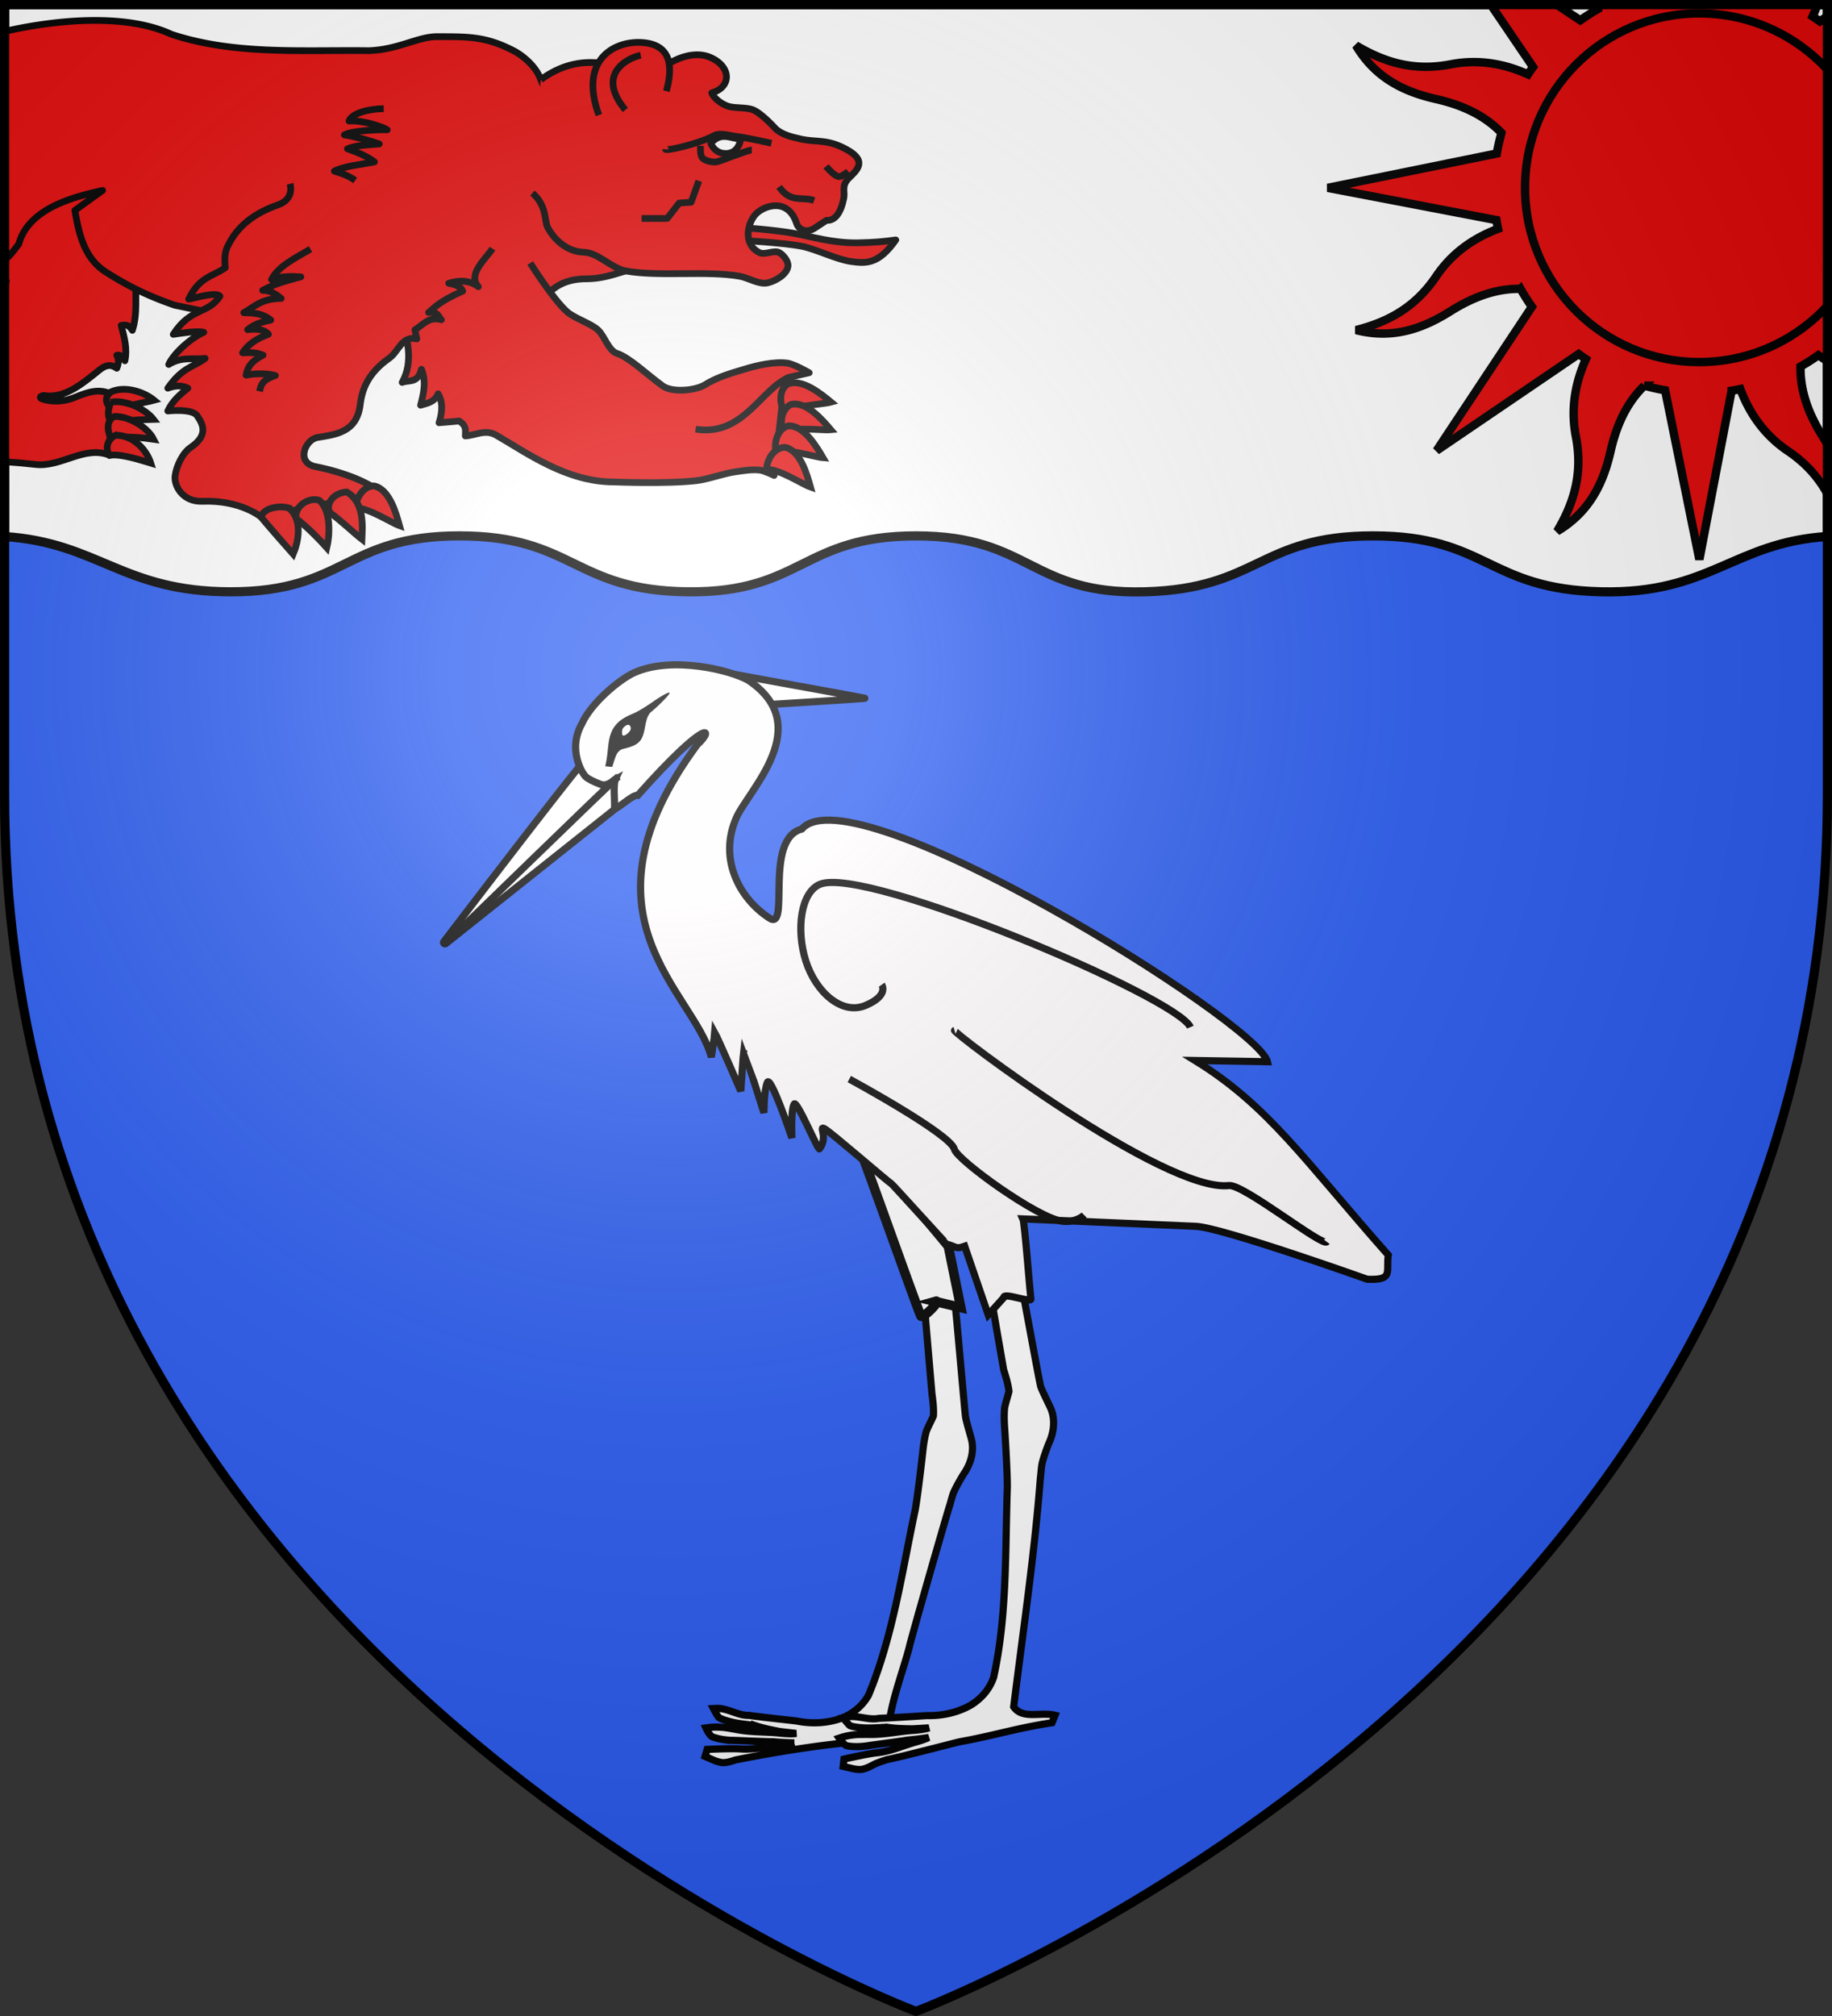
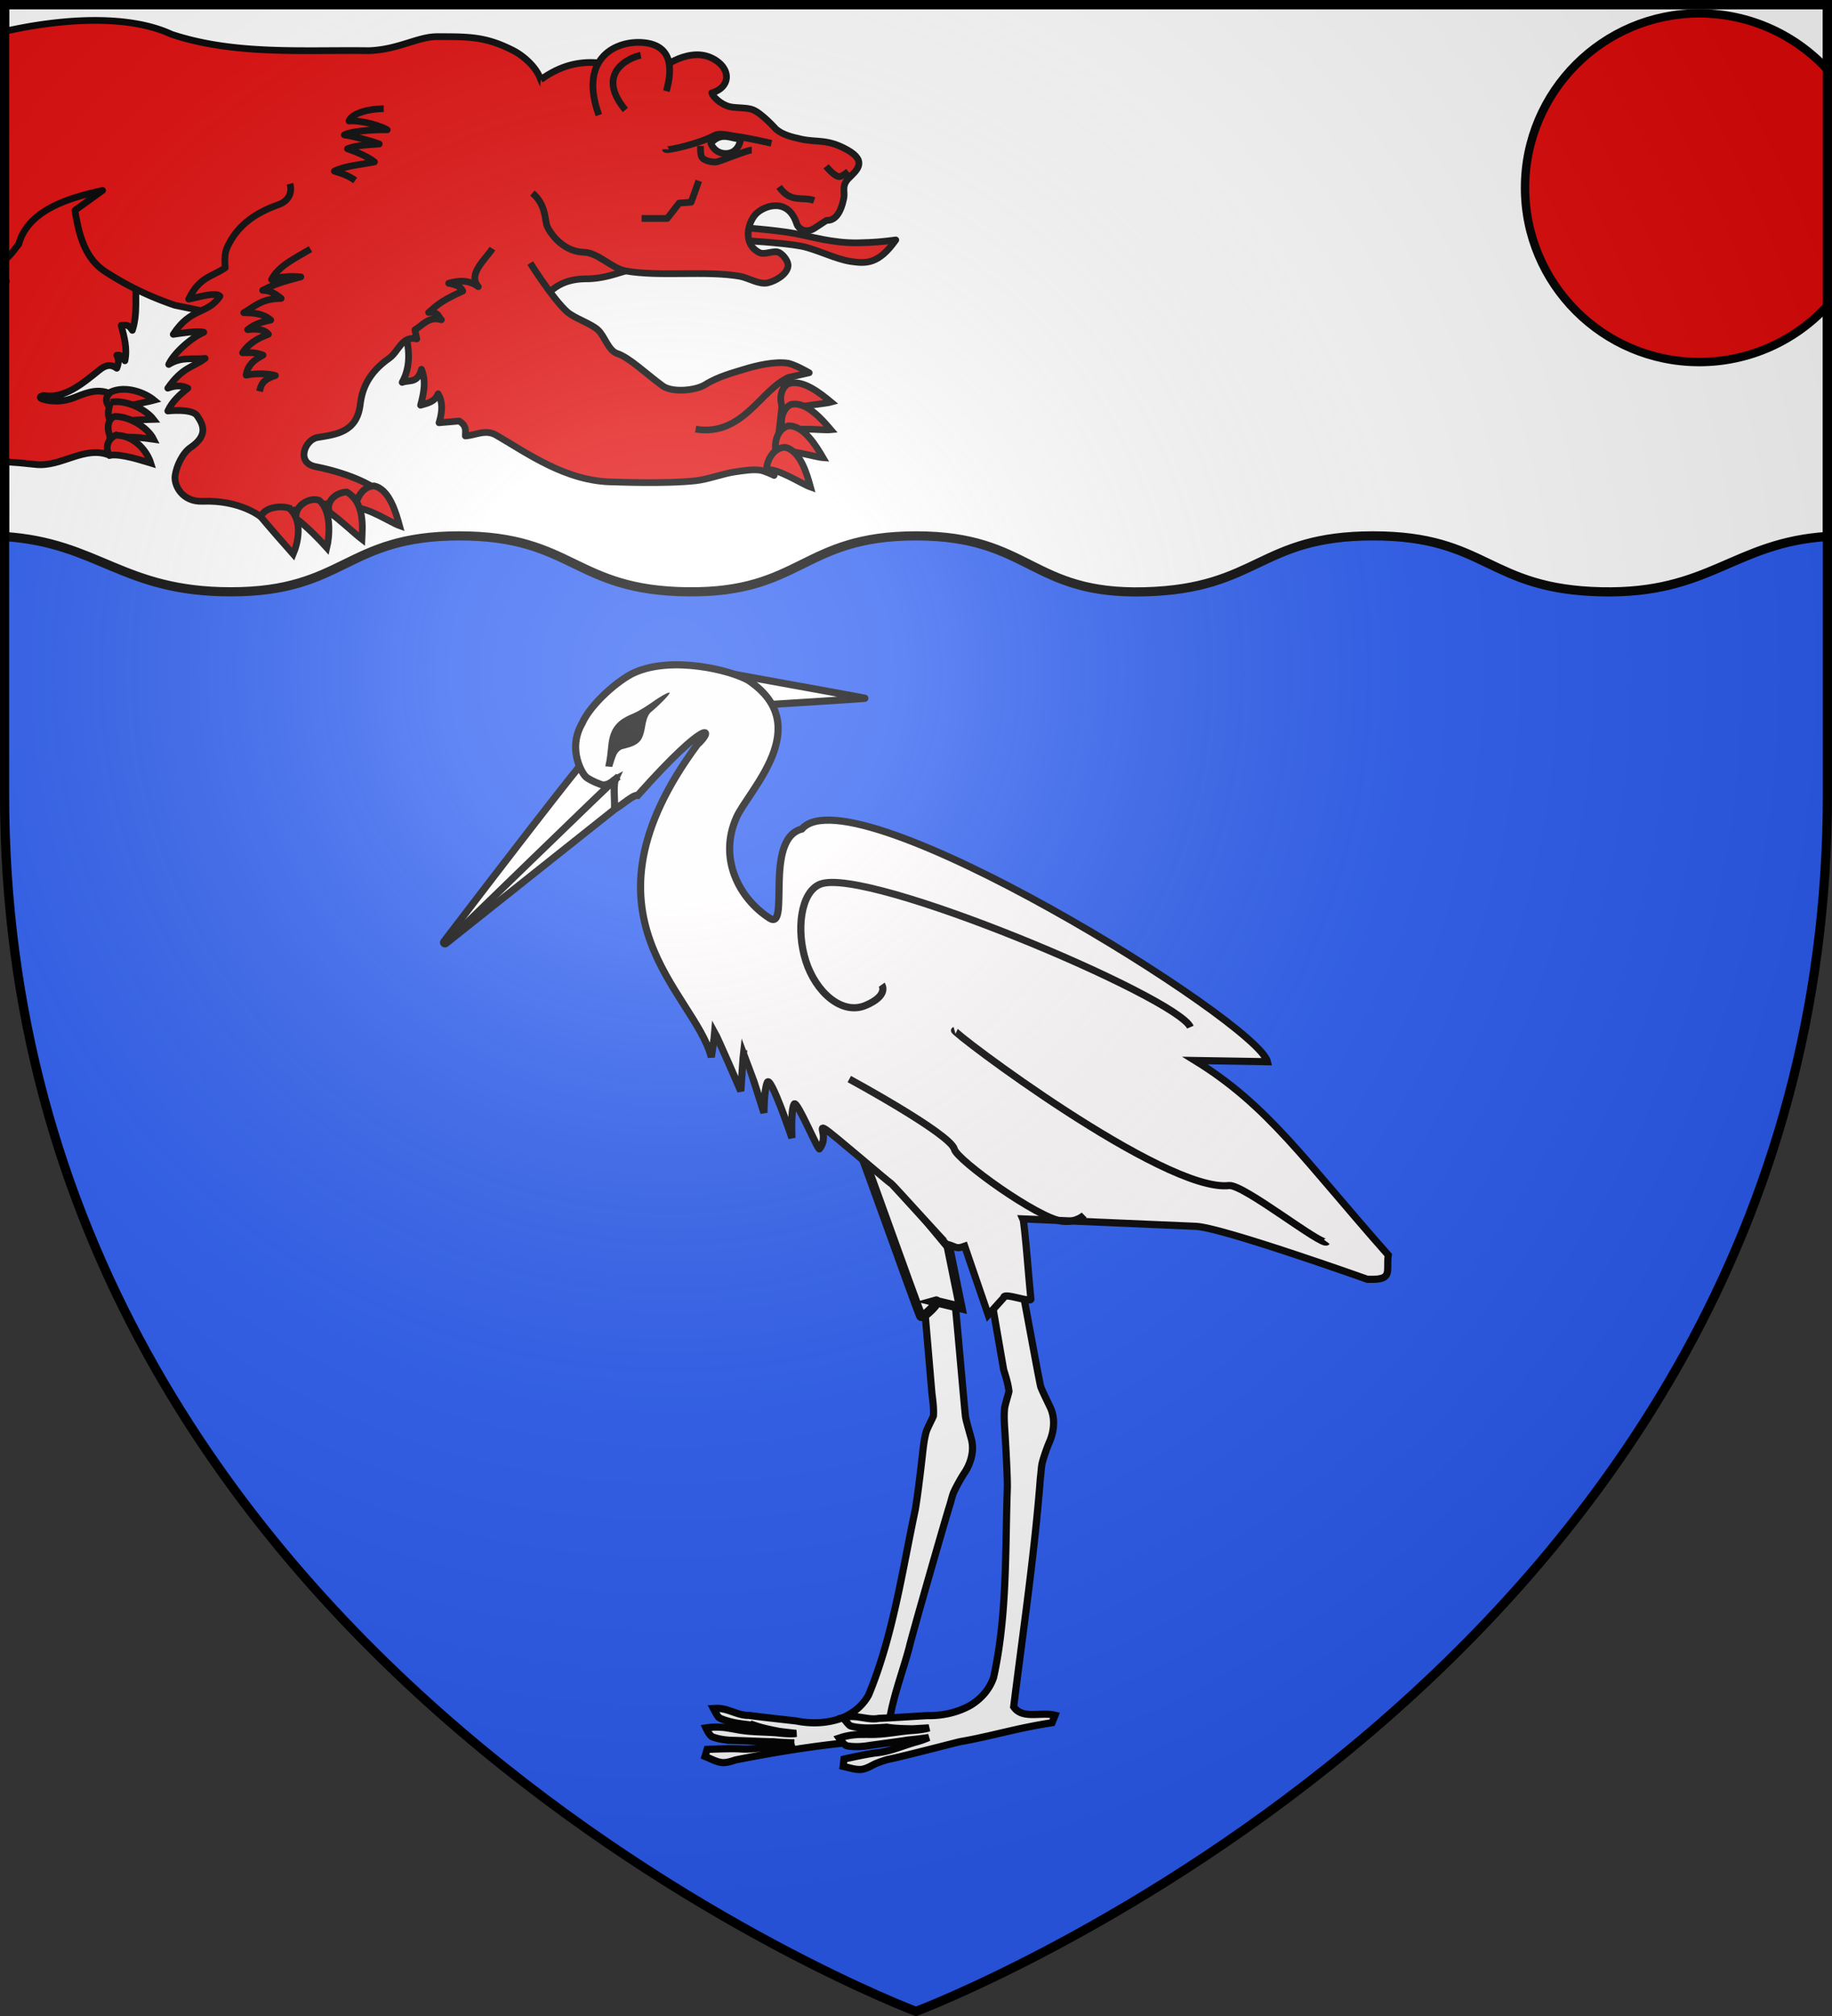
<svg xmlns="http://www.w3.org/2000/svg" xmlns:xlink="http://www.w3.org/1999/xlink" width="600" height="660" version="1.0">
  <rect width="100%" height="100%" fill="#333333" stroke="none" />
  <defs>
    <radialGradient id="b" cx="-80" cy="-80" r="405" gradientUnits="userSpaceOnUse">
      <stop offset="0" style="stop-color:#fff;stop-opacity:.31" />
      <stop offset=".19" style="stop-color:#fff;stop-opacity:.25" />
      <stop offset=".6" style="stop-color:#6b6b6b;stop-opacity:.125" />
      <stop offset="1" style="stop-color:#000;stop-opacity:.125" />
    </radialGradient>
    <path id="a" d="M-298.5-298.5h597V-40C298.5 246.31 0 358.5 0 358.5S-298.5 246.31-298.5-40z" />
  </defs>
  <use xlink:href="#a" width="600" height="660" style="fill:#2b5df2" transform="translate(300 300)" />
  <path d="M-298.5-298.5v174.156c30.824 2.03 38.475 18.094 74.125 18.094 37.41 0 37.403-18.312 74.813-18.312s37.402 17.914 74.812 18.312 37.403-18.312 74.813-18.312 37.433 19.307 74.843 18.312 37.403-18.312 74.813-18.312 37.402 17.516 74.812 18.312c35.603.758 43.248-16.146 73.969-18.125V-298.5z" style="fill:#fff;fill-opacity:1;fill-rule:evenodd;stroke:#000;stroke-width:3;stroke-linecap:butt;stroke-linejoin:miter;stroke-miterlimit:4;stroke-dasharray:none;stroke-opacity:1;display:inline" transform="translate(300 300)" />
  <path d="M-976.781-248.937-998.5-219.97v72.125c3.531.228 6.945.539 10.156.906 8.399.962 16.045-6.38 24.282-3l.28-20.156c-3.743-1.607-6.885-.815-11.78 1.219-3.643 1.513-7.529 1.459-10.344.594-1.94-.596-.244-1.324.406-1.219 6.553 1.055 12.354-3.749 17.969-8.312 2.136-1.737 3.88-2.025 5.781-.625.57-1.423.777-2.828 0-4.25 1.479-.389 1.934.939 2.656 1.812.847-4.04-.222-7.818-1.218-11.594 1.152-.055 2.246-.637 3.656 1.625 1.782-5.391.88-11.211 1.218-16.844z" style="fill:#e20909;fill-opacity:1;stroke:#000;stroke-width:2.2;stroke-linejoin:round;stroke-miterlimit:4;stroke-dasharray:none;stroke-opacity:1;display:inline" transform="translate(1000 299)" />
  <path d="M-968.781-292.312c-10.213-.01-20.838 1.564-29.719 3.593v74.875c1.716-1.347 2.967-3.057 4.656-5.281 3.248-11.892 18.498-15.519 27.438-17.531l-9.063 6.531c1.309 7.872 3.181 15.706 10.063 20.125 6.656 4.275 13.55 7.822 22.687 10.938l41.657 8.593 49.718-2.281c10.369-.626 21.774.26 28.157-7.219 3.424-4.013 6.837-7.691 15.218-7.75 5.344-.037 9.114-1.504 12.969-2.594l-27.906-62.593c-1.495-4.456-6.125-8.073-8.907-9.5-9.014-4.626-14.382-4.594-25-4.594-6.415 0-12.641 4.24-22.406 4.594-21.609-.293-43.928 1.49-64.656-5.375-6.96-3.246-15.766-4.523-24.906-4.531zm-29.719 85.25v.53q.295-.204.594-.405a12 12 0 0 0-.594-.125z" style="fill:#e20909;fill-opacity:1;stroke:#000;stroke-width:2.2;stroke-linejoin:round;stroke-miterlimit:4;stroke-dasharray:none;stroke-opacity:1;display:inline" transform="translate(1000 299)" />
  <path d="M-868.576-194.49c1.977 6.286 4.086 13.791.287 20.687 2.236-.92 5.061.516 6.32-4.31 1.628 3.926.743 7.853-.286 11.78 2.202-.67 4.58-.99 5.746-3.735 1.418 2.367 1.578 5.489.287 9.481l6.608-.575c2.586 1.629 2 3.257 2.012 4.885 3.352-.19 6.57-2.288 10.056-.287 9.856 5.656 22.956 15.346 38.561 15.346 0 0 17.096.7 26.947-.406 3.865-.434 8.794-2.307 12.642-2.873 2.479-.365 5.853-.937 8.332-.575 1.457.213 4.597 1.724 4.597 1.724l3.16-28.157c.158-1.34-.604-3.428 2.012-4.022l6.32-1.437s-4.85-2.84-7.182-3.16c-4.227-.58-10.004.747-14.079 2.01-3.233 1.004-8.476 2.328-12.785 5.029-3.214 2.014-10.867 2.66-13.935.43-5.24-3.806-10.926-9.329-14.94-10.63-2.856-.925-4.085-5.755-6.322-7.757-2.37-2.121-7.682-3.774-10.056-5.89-4.663-4.157-12.067-15.946-12.067-15.946M-706.622-220.447c-5.703 8.123-9.897 7.728-14.75 7.037-4.862-.692-11.422-4.087-16.24-5.007-5.945-1.135-19.624-1.895-19.624-1.895v-4.195s10.406.69 17.187 1.895c5.321.944 12.754 3.261 20.977 3.112 5.465-.099 8.477-.415 12.45-.947z" style="fill:#e20909;fill-opacity:1;stroke:#000;stroke-width:2.2;stroke-linejoin:round;stroke-miterlimit:4;stroke-dasharray:none;stroke-opacity:1;display:inline" transform="translate(1000 299)" />
  <path d="M-825.625-235.794c4.688 4.037 3.952 9.049 4.876 10.97 1.87 3.887 6.292 8.266 11.918 8.399 4.768.113 9.112 5.298 13.807 6.132 11.017 1.957 26.23-.18 37.256 1.723 2.888.498 6.356 2.832 9.21 2.167 2.604-.606 6.302-2.766 6.636-5.418.2-1.577-1.45-3.705-2.844-4.47-1.71-.938-4.756.872-6.501 0-5.653-2.822-3.816-9.826-1.219-12.596 2.586-2.758 10.579-5.673 13.408 3.113.568 1.763 3.001 3.31 5.825 1.493 1.475-.95 3.928-2.574 3.928-2.574 2.822.157 4.715-2.41 5.688-7.314.428-2.158-.874-3.972 1.625-6.501 2.313-2.34 6.374-5.397-.454-9.25-6.616-3.733-9.984-2.372-15.273-3.561-2.97-.668-5.902-1.36-8.127-3.25 0 0-4.582-5.143-7.552-6.334-1.926-.773-5.459-.514-7.482-.98-3.046-.703-5.658-3.325-5.997-4.543 6.65-1.917 6.38-8.664-.485-11.63-7.574-3.272-17.378 3.74-19.102 6.906-11.617-4.63-23.246-9.154-36.41.385" style="fill:#e20909;fill-opacity:1;stroke:#000;stroke-width:2.2;stroke-linejoin:round;stroke-miterlimit:4;stroke-dasharray:none;stroke-opacity:1;display:inline" transform="translate(1000 299)" />
  <path d="M-803.86-261.33c-6.524-17.794 4.603-24.171 13.708-23.778 10.536.456 10.45 8.631 8.392 15.946" style="fill:#e20909;fill-opacity:1;stroke:#000;stroke-width:2.2;stroke-linejoin:round;stroke-miterlimit:4;stroke-dasharray:none;stroke-opacity:1;display:inline" transform="translate(1000 299)" />
  <path d="M-790.152-280.912c-4.47.935-14.748 6.241-5.036 17.904M-771.13-239.789l-2.517 6.994-3.917.28-3.916 5.035h-8.393M-733.364-233.355c-3.823-1.412-7.646.999-11.47-4.476M-722.174-242.866s-2.03 1.77-3.077 1.678c-1.606-.14-4.196-3.357-4.196-3.357M-747.351-252.098s-7.987-1.833-11.47-2.238c-2.169-.252-5.356-1.325-7.273-.28-4.934 2.692-15.946 5.203-15.946 4.476" style="fill:none;fill-opacity:1;stroke:#000;stroke-width:2.2;stroke-linejoin:round;stroke-miterlimit:4;stroke-dasharray:none;stroke-opacity:1;display:inline" transform="translate(1000 299)" />
  <path d="M-753.785-249.86c-1.12 0-4.312 1.358-6.155 1.958-1.766.576-4.755 1.959-5.874 1.959-1.12 0-3.346-.38-4.197-1.399-.76-.911-.559-3.916-.559-3.916" style="fill:none;fill-opacity:1;stroke:#000;stroke-width:2.2;stroke-linejoin:round;stroke-miterlimit:4;stroke-dasharray:none;stroke-opacity:1;display:inline" transform="translate(1000 299)" />
  <path d="M-757.422-253.496s-.45 4.66-4.756 4.755c-3.853.084-5.035-3.357-5.035-3.357 3.52-3.939 6.529-1.46 9.791-1.398z" style="fill:#fff;fill-opacity:1;stroke:#000;stroke-width:2.2;stroke-linejoin:round;stroke-miterlimit:4;stroke-dasharray:none;stroke-opacity:1;display:inline" transform="translate(1000 299)" />
  <path d="M-838.72-217.613c-2.16 3.406-8.294 8.373-4.623 12.465-3.005-2.227-6.35-2.108-9.713-1.115 2.129.408 4 1.01 4.613 2.556-8 3.57-8.956 5.235-11.184 7.002 3.15-.375 3.13 1.364 4.182 2.389-4.047-1.225-6.02 1.699-8.662 3.286l.597 2.986c-4.851-1.172-5.973 4.182-8.96 6.273-6.996 4.897-8.959 10.234-9.558 15.232-1.093 9.128-7.982 9.76-14.038 10.776-4.024.675-7.132 8.257-.597 9.535 9.356 1.828 18.29 5.456 21.206 8.661l-39.127 7.766s-6.72-5.573-19.115-5.078c-6.542.256-9.384-5.163-8.96-8.363.414-3.14 2.455-7.48 5.077-9.259 6.123-4.154 3.92-7.83 2.09-10.454-1.66-2.38-9.557-1.493-9.557-1.493 1.466-3.213 3.975-5.383 6.57-7.467-1.59-.749-3.461-1.148-6.57 0 4.944-7.063 8.164-6.705 12.246-9.758-3.878.468-7.702-.683-11.948 1.992 1.443-3.269 6.687-8.384 11.501-10.529-2.378-.596-7.917.39-10.007.673 5.858-9.028 11.213-6.374 15.292-12.476-1.155-1.592-8.32.633-10.237.948 3.535-7.382 7.754-7.313 11.97-10.276-.42-4.705.216-6.02 1.493-8.363 3.135-5.753 8.454-9.645 15.83-12.246 3.69-1.301 4.644-4.206 3.883-6.87" style="fill:#e20909;fill-opacity:1;stroke:#000;stroke-width:2.2;stroke-linejoin:round;stroke-miterlimit:4;stroke-dasharray:none;stroke-opacity:1;display:inline" transform="translate(1000 299)" />
  <path d="M-898.322-217.46c-4.864 2.941-10.43 5.444-12.752 9.974 3.199-1.124 6.397-1.087 9.596-.883-3.922 1.167-7.33 1.693-12.5 4.419 1.543.048 3.194.286 6.06 2.651-6.607.042-8.744 2.767-12.247 4.672 2.946.1 5.892.017 8.838 2.399-2.434.6-4.818.942-7.575 3.156 3.036-.41 5.462-.09 6.818 1.516-3.554 1.285-6.583 3.096-8.46 6.06 2.192-.017 3.818-.335 6.692.758-2.556 1.387-4.947 2.904-5.555 6.565 3.352-.7 7.587-.516 9.596.127-4.33 1.347-4.729 3.182-5.177 5.176M-874.332-263.42c-4.345.011-10.362 1.312-11.363 4.041 4.263-.377 10.993 1.846 12.512 2.882-1.92-.121-11.252.152-14.028 1.663 3.11.445 8.73 1.943 11.419 2.976-2.93.262-7.149.26-10.408 1.57 3.346 1.158 6.563 2.541 8.838 4.304-4.466.888-9.354 1.213-13.131 3.019 2.104.695 4.067 1.123 6.818 3.03" style="fill:none;fill-opacity:1;stroke:#000;stroke-width:2.2;stroke-linejoin:round;stroke-miterlimit:4;stroke-dasharray:none;stroke-opacity:1;display:inline" transform="translate(1000 299)" />
  <path d="M-741.295-175.527c-9.141 3.206-15.116 19.62-30.887 17.03" style="fill:#e20909;fill-opacity:1;stroke:#000;stroke-width:2.2;stroke-linejoin:round;stroke-miterlimit:4;stroke-dasharray:none;stroke-opacity:1;display:inline" transform="translate(1000 299)" />
  <path d="M-877.52-139.925c5.123 1.036 7.3 9.157 8.371 13.031-2.774-.978-10.551-6.125-14.358-5.711-.213-1.591 1.455-7.125 5.986-7.32z" style="fill:#e20909;fill-opacity:1;stroke:#000;stroke-width:2.2;stroke-miterlimit:4;stroke-dasharray:none;stroke-opacity:1;display:inline" transform="translate(1000 299)" />
  <path d="M-886.453-137.939c5.936 3.42 5.164 11.463 4.985 15.48-2.336-1.79-7.5-6.668-10.53-8.725-1.365-2.762 1.014-6.453 5.545-6.755zM-895.427-135.185c3.978 3.39 3.411 11.602 2.47 15.51-1.953-2.201-6.426-6.879-10.092-9.59-.488-4.437 4.62-7.063 7.622-5.92z" style="fill:#e20909;fill-opacity:1;stroke:#000;stroke-width:2.2;stroke-miterlimit:4;stroke-dasharray:none;stroke-opacity:1;display:inline" transform="translate(1000 299)" />
  <path d="M-905.382-132.68c4.736 3.993 2.971 11.384 1.403 15.117-1.99-2.225-8.371-9.53-10.605-12.238 1.242-3.166 6.301-3.733 9.202-2.88z" style="fill:#e20909;fill-opacity:1;stroke:#000;stroke-width:2.2;stroke-miterlimit:4;stroke-dasharray:none;stroke-opacity:1;display:inline" transform="translate(1000 299)" />
  <path d="M-963.604-170.733c4.792-2.09 10.99.2 14.09 2.76-2.835.79-10.063 1.647-12.945 4.17-1.087-1.182-4.744-4.17-1.145-6.93z" style="fill:#e20909;fill-opacity:1;stroke:#000;stroke-width:2.2;stroke-miterlimit:4;stroke-dasharray:none;stroke-opacity:1;display:inline" transform="translate(1000 299)" />
  <path d="M-963.724-167.328c5.139-.958 11.591 2.468 14.035 5.66-2.939.13-9.188-.14-12.563 1.67-2.821-1.238-2.608-4.504-1.472-7.33z" style="fill:#e20909;fill-opacity:1;stroke:#000;stroke-width:2.2;stroke-miterlimit:4;stroke-dasharray:none;stroke-opacity:1;display:inline" transform="translate(1000 299)" />
  <path d="M-962.392-162.683c5.227.04 10.913 3.889 12.704 7.488-2.91-.431-10.186-1.288-13.845-.156-1.253-1.955-1.894-6.278 1.141-7.332z" style="fill:#e20909;fill-opacity:1;stroke:#000;stroke-width:2.2;stroke-miterlimit:4;stroke-dasharray:none;stroke-opacity:1;display:inline" transform="translate(1000 299)" />
  <path d="M-962.103-156.52c6.196.015 10.298 5.284 11.496 9.152-2.822-.833-9.672-3.185-13.452-2.573-1.629-2.103-.814-5.368 1.956-6.579z" style="fill:#e20909;fill-opacity:1;stroke:#000;stroke-width:2.2;stroke-miterlimit:4;stroke-dasharray:none;stroke-opacity:1;display:inline" transform="translate(1000 299)" />
  <path d="M-742.16-173.225c4.792-2.09 11.233 3.313 14.333 5.873-2.834.79-12.157 1.034-15.038 3.557-1.087-1.181-2.894-6.671.705-9.43z" style="fill:#e20909;fill-opacity:1;stroke:#000;stroke-width:2.2;stroke-miterlimit:4;stroke-dasharray:none;stroke-opacity:1;display:inline" transform="translate(1000 299)" />
  <path d="M-740.992-166.577c5.081-1.226 10.486 5.214 13.095 8.273-2.929.285-12.152-1.092-15.428.892-.865-1.353-1.691-7.073 2.333-9.165z" style="fill:#e20909;fill-opacity:1;stroke:#000;stroke-width:2.2;stroke-miterlimit:4;stroke-dasharray:none;stroke-opacity:1;display:inline" transform="translate(1000 299)" />
  <path d="M-741.916-159.573c5.217-.325 9.422 6.955 11.459 10.42-2.933-.227-11.777-3.185-15.348-1.8-.617-1.482-.438-7.258 3.889-8.62z" style="fill:#e20909;fill-opacity:1;stroke:#000;stroke-width:2.2;stroke-miterlimit:4;stroke-dasharray:none;stroke-opacity:1;display:inline" transform="translate(1000 299)" />
  <path d="M-742.924-152.571c5.124 1.037 7.301 9.157 8.372 13.032-2.774-.979-10.551-6.125-14.358-5.712-.213-1.591 1.455-7.124 5.986-7.32z" style="fill:#e20909;fill-opacity:1;stroke:#000;stroke-width:2.2;stroke-miterlimit:4;stroke-dasharray:none;stroke-opacity:1;display:inline" transform="translate(1000 299)" />
-   <path d="m188.219-298.5 13.875 20.438c-.568.783-1.124 1.6-1.656 2.406-8.958-4.035-17.363-4.831-25.375-3.281-11.327 2.19-20.928-.203-30.97-6.188 6.27 10.575 15.602 15.146 26.25 17.563 8.251 1.872 15.716 5.156 21.407 11.062a67 67 0 0 0-1.531 6.75l-55.375 11.25 55.25 10.563c.152.95.337 1.894.531 2.843-9.19 3.477-15.71 8.83-20.281 15.594-6.46 9.558-14.887 14.694-26.219 17.563 11.91 3.045 21.699-.367 30.938-6.188 7.144-4.5 14.757-7.453 22.937-7.312a66 66 0 0 0 3.719 5.875L170.5-152.47l46.531-31.625a68 68 0 0 0 2.375 1.656c-4.035 8.958-4.83 17.394-3.281 25.407 2.191 11.326-.172 20.927-6.156 30.969 10.575-6.269 15.114-15.633 17.531-26.282 1.873-8.25 5.156-15.715 11.063-21.406a68 68 0 0 0 6.78 1.531l11.22 55.375 10.562-55.25a67 67 0 0 0 2.844-.531c3.475 9.192 8.832 15.712 15.594 20.281 5.758 3.892 9.92 8.506 12.937 14.031V-154.5a69 69 0 0 0-1.531-2.562c-4.51-7.158-7.438-14.733-7.281-22.938a67 67 0 0 0 5.843-3.719l2.969 1.969v-112.937L296.031-293a69 69 0 0 0-2.375-1.625c.587-1.3 1.11-2.598 1.563-3.875h-71.781c.012.466.008.937 0 1.406a67 67 0 0 0-5.875 3.75l-7.75-5.156z" style="fill:#e20909;fill-opacity:1;fill-rule:nonzero;stroke:#000;stroke-width:2.75;stroke-linecap:butt;stroke-linejoin:miter;marker:none;marker-start:none;marker-mid:none;marker-end:none;stroke-miterlimit:4;stroke-dasharray:none;stroke-dashoffset:0;stroke-opacity:1;visibility:visible;display:inline;overflow:visible" transform="translate(300 300)" />
  <path d="M256.531-295.625c-31.502 0-57.062 25.591-57.062 57.094 0 31.502 25.56 57.062 57.062 57.062 16.585 0 31.539-7.098 41.969-18.406v-77.344c-10.43-11.308-25.384-18.406-41.969-18.406z" style="fill:#e20909;fill-opacity:1;fill-rule:nonzero;stroke:#000;stroke-width:2.75;stroke-linecap:butt;stroke-linejoin:round;stroke-miterlimit:4;stroke-dasharray:none;stroke-dashoffset:0;stroke-opacity:1" transform="translate(300 300)" />
  <g style="display:inline">
    <path d="M442.698 464.639c.112.81.445 22.622.537 23.447.09.973.794 4.112.9 4.737.413 2.16-.251 4.625-1.82 6.752-.893 1.137-2.131 3.082-2.592 3.94-.46.86-.773 2.038-1.177 3.019-.709 1.728-10.02 27.246-10.455 28.883-1.733 5.034-4.03 9.87-5.228 15.061 1.125 3.078 6.071 1.587 8.782 3.05l-.99 1.366c-12.97-1.269-27.684-.09-40.56 1.523-.863.223-1.755.45-2.697.372a5 5 0 0 1-.51-.106c-.745-.2-1.423-.564-2.08-.916-.254-.136-1.025-.526-1.025-.526l.534-1.44s4.991.096 7.125.401c1.845.255 3.742.101 5.576-.05.993-.082 2.019-.166 3.032-.186q1.344-.031 2.617-.26a64 64 0 0 1-4.412-.54c-1.618-.108-7.572-.818-8.919-.93a16 16 0 0 1-2.061-.397c-.58-.156-1.13-.347-1.633-.569-.628-.278-1.255-1.977-1.255-1.977l.437-.03c1.081-.073 2.21-.001 3.469.224.6.108 2.413.573 2.514.6 1.817.486 3.728.703 5.576.914.904.104 1.84.209 2.758.346 0 0 2.85.564 4.05.41-.274-.044-3.249-.595-3.548-.675-1.661-.445-3.38-.906-5.006-1.594a82 82 0 0 0-1.02-.195c-1.018-.19-2.07-.388-3.092-.661-1.274-.342-3.014-1.013-3.314-1.37-.3-.356-.974-1.916-.974-1.916l.524.01c.464.007.937.078 1.449.215.71.19 1.399.485 2.063.77.659.28 1.33.57 2.006.75.432.116.831.18 1.22.196h.028l.027.006c2.968.64 9.554 1.786 9.993 1.903 3.155.846 6.36.87 9.267.068 2.415-.76 4.626-2.216 6.086-4.49 5.929-11.89 8.804-25.284 12.452-38.03.75-2.967 2.121-10.34 2.337-11.543.277-1.526.562-3.108 1.1-4.614.248-.664 1.525-2.728 1.737-3.197.21-1.536.112-3.125.019-4.664l-.33-21.256z" style="fill:#fff;stroke:#000;stroke-width:1.5;stroke-miterlimit:4;stroke-dasharray:none;stroke-opacity:1" transform="rotate(-4 -3769.389 5998.236)scale(1.562)" />
    <path d="m443.838 465.126-1.71-13.004-18.244-25.354c.582.889 10.305 36.124 11.476 39.532.29.766 4.957-3.283 3.11-2.866z" style="fill:#fff;stroke:#000;stroke-width:2;stroke-miterlimit:4;stroke-dasharray:none;stroke-opacity:1" transform="rotate(-4 -3769.389 5998.236)scale(1.562)" />
    <path d="M341.406 381.514a.291.291 0 0 1-.336-.459c1.2-1.363 29.424-33.425 32.057-35.773a.3.3 0 0 1 .075-.048c.092-.041-1.005.655-.919.716 1.304.918 3.936 1.133 5.522 1.522 1.117.265 2.331 1.01 2.064 2.243-.239 1.699-.092 3.328.442 4.822a.29.29 0 0 1-.112.34c-1.516 1.022-38.374 26.355-38.746 26.61a.2.2 0 0 1-.047.027zM456.655 460.044c.251.778 2.526 22.04 2.761 22.838.257.942 1.495 3.91 1.71 4.507.78 2.057.555 4.6-.62 6.967-.684 1.274-1.565 3.405-1.87 4.33-.304.927-.407 2.141-.634 3.177-2.35 15.97-5.847 31.7-8.938 47.508 1.642 2.836 5.606 1.406 8.53 2.375l-.738 1.518c-7.507.606-12.862 1.935-19.527 2.62-1.87.303-12.251 2.27-15.49 2.676 0 0-2.093.481-2.89.842-.812.37-1.65.748-2.592.835-.185.004-.352-.001-.52-.016-.77-.067-1.5-.309-2.208-.542-.273-.089-1.1-.34-1.1-.34l.275-1.51s4.932-.773 7.086-.843c1.862-.068 3.703-.55 5.484-1.017.963-.253 1.958-.514 2.953-.71a17 17 0 0 0 2.531-.71c-1.309.121-2.745.195-4.438.234-1.612.175-7.599.51-8.944.634-.763.034-1.445.023-2.1-.034a11 11 0 0 1-1.706-.277c-.667-.164-1.58-1.73-1.58-1.73l.426-.105c1.051-.259 2.176-.385 3.454-.381.61.002 2.477.145 2.58.154 1.874.164 3.794.045 5.65-.068.91-.055 1.85-.114 2.777-.138 0 0 2.904.06 4.06-.3-.278.005-3.303-.021-3.612-.048-1.713-.15-3.486-.305-5.206-.701a83 83 0 0 0-1.04-.014c-1.034-.012-2.105-.023-3.158-.115-1.315-.115-3.145-.474-3.502-.773-.358-.298-1.292-1.718-1.292-1.718l.518-.081a6 6 0 0 1 1.464-.04c.732.064 1.461.235 2.165.4.698.162 1.41.33 2.107.39.445.04.849.033 1.235-.019l.028-.004.027.001c3.034.115 9.718.1 10.171.14 3.255.284 6.415-.25 9.138-1.544 2.247-1.167 4.171-2.985 5.214-5.478 3.775-12.739 4.28-26.429 5.66-39.614.223-3.054.293-10.552.297-11.774.007-1.551.013-3.159.282-4.735.128-.698 1.027-2.951 1.155-3.45-.061-1.55-.433-3.098-.791-4.596l-2.15-21.025zM432.675 336.339c.013-.094-27.782-7.078-29.95-7.713-4.947-1.45-.038-.002-.056.001-.064.012-.694 6.497-.442 7.48.02.083 30.437.313 30.448.232z" style="fill:#fff;stroke:#000;stroke-width:1.5;stroke-miterlimit:4;stroke-dasharray:none;stroke-opacity:1" transform="rotate(-4 -3769.389 5998.236)scale(1.562)" />
    <path d="M496.438 416.897c14.7 10.53 21.333 22.341 37.58 43.505-.733 3.566.78 5.363-4.743 4.754 0 0-29.655-12.958-35.076-13.572l-36.067-4.084c.307.8.391 14.976.487 16.76.39 1.183-5.711-1.817-5.63-.601l-3.516 3.39-3.919-14.687c-1.934.553-1.802-.055-3.605-.642-.192-.064-10.49-13.24-10.786-13.465-.941-.717-11.877-11.637-13.139-12.455-1.422-.983.682 1.66-1.4 4.046-.183.883-4.02-10.585-4.657-9.704-.83 1.147-.964 7.057-.964 7.057s-3.545-13.601-4.344-11.97c-.848 1.729-1.144 6.303-1.144 6.303s-3.258-13.364-3.302-13.46c-.13.637-1.221 8.57-1.221 8.57s-4.05-11.462-4.589-12.595c-.114.785-1.08 5.07-1.08 5.07-2.63-13.951-27.518-31.398 1.646-65.56 3.884-3.026 2.782-5.86-13.196 9.742-1.22-.29-5.158 3.277-5.047 2.189.19-1.45-.008-4.819.676-6.047-.028.01-1.687 1.712-3.219 1.042-1.42-.62-2.723-1.467-2.951-1.758-.546-.387-3.687-5.877-.072-11.269 2.062-3.934 8.283-8.619 11.725-9.872 8.085-2.942 20.012.844 23.69 3.29 13.54 10.508-1.614 23.022-4.526 28.56-4.304 8.186-.712 16.81 5.45 21.46 4.248 3.206-.115-16.634 8.087-18.144 11.435-11.599 92.642 47.081 93.98 55.457z" style="fill:#fffdfd;stroke:#010101;stroke-width:1.5;stroke-miterlimit:4;stroke-dasharray:none" transform="rotate(-4 -3769.389 5998.236)scale(1.562)" />
    <path d="M341.26 381.586s37.375-31.569 38.73-32.493" style="fill:#fff;stroke:#000;stroke-width:1.5;stroke-miterlimit:4;stroke-dasharray:none;stroke-opacity:1" transform="rotate(-4 -3769.389 5998.236)scale(1.562)" />
    <path d="M391.9 332.307c-.287-.253-2.943 1.262-2.943 1.262-1.637.983-3.297 1.97-5.062 2.611q-.286.105-.574.196l-.015.005-.018.006c-.905.343-2.129.859-3.053 1.835-1.481 1.477-1.779 3.416-2.102 5.274-.125.73-.252 1.467-.434 2.141l-.064.235-.241.89 1.444.234s.748-1.985 1.039-2.47c.291-.483.637-.842 1.178-1.071q.285-.057.593-.114c.61-.115 1.27-.234 1.902-.463.805-.288 1.447-.746 1.861-1.395.47-.767.67-1.591.88-2.394.278-1.1.553-2.096 1.255-2.846.429-.34.88-.672 1.323-.998.268-.199 3.319-2.685 3.031-2.938" style="fill:#010101;stroke-width:2;stroke-miterlimit:4;stroke-dasharray:none" transform="rotate(-4 -3769.389 5998.236)scale(1.562)" />
-     <path d="M381.546 340.589c-.288-.13-.127-1.106-.027-1.322.237-.509 1.15-1.035 1.465-.793.315.243.446.78.073 1.272-.213.283-1.123 1.017-1.511.843" style="fill:#fffdfd;stroke-width:2;stroke-miterlimit:4;stroke-dasharray:none" transform="rotate(-4 -3769.389 5998.236)scale(1.562)" />
    <path d="M495.958 409.857c-2.27-6.443-65.492-38.506-75.358-35.299-4.188 1.361-5.722 9.202-4.107 15.849 1.615 6.646 6.742 11.9 11.849 10.156 5.107-1.745 3.677-4.095 3.677-4.095M521.352 456.732c-.943 1.072-16.589-13.318-19.638-13.192-13.613.564-55.941-36.29-55.132-36.463M423.858 415.718s20.364 12.958 20.95 16.208c.418 2.318 16.499 15.725 21.556 16.642 2.884.524 4.64-.97 4.64-.97" style="fill:none;stroke:#010101;stroke-width:1.5;stroke-miterlimit:4;stroke-dasharray:none" transform="rotate(-4 -3769.389 5998.236)scale(1.562)" />
  </g>
  <use xlink:href="#a" width="600" height="660" style="fill:url(#b)" transform="translate(300 300)" />
  <use xlink:href="#a" width="600" height="660" style="fill:none;stroke:#000;stroke-width:3" transform="translate(300 300)" />
</svg>